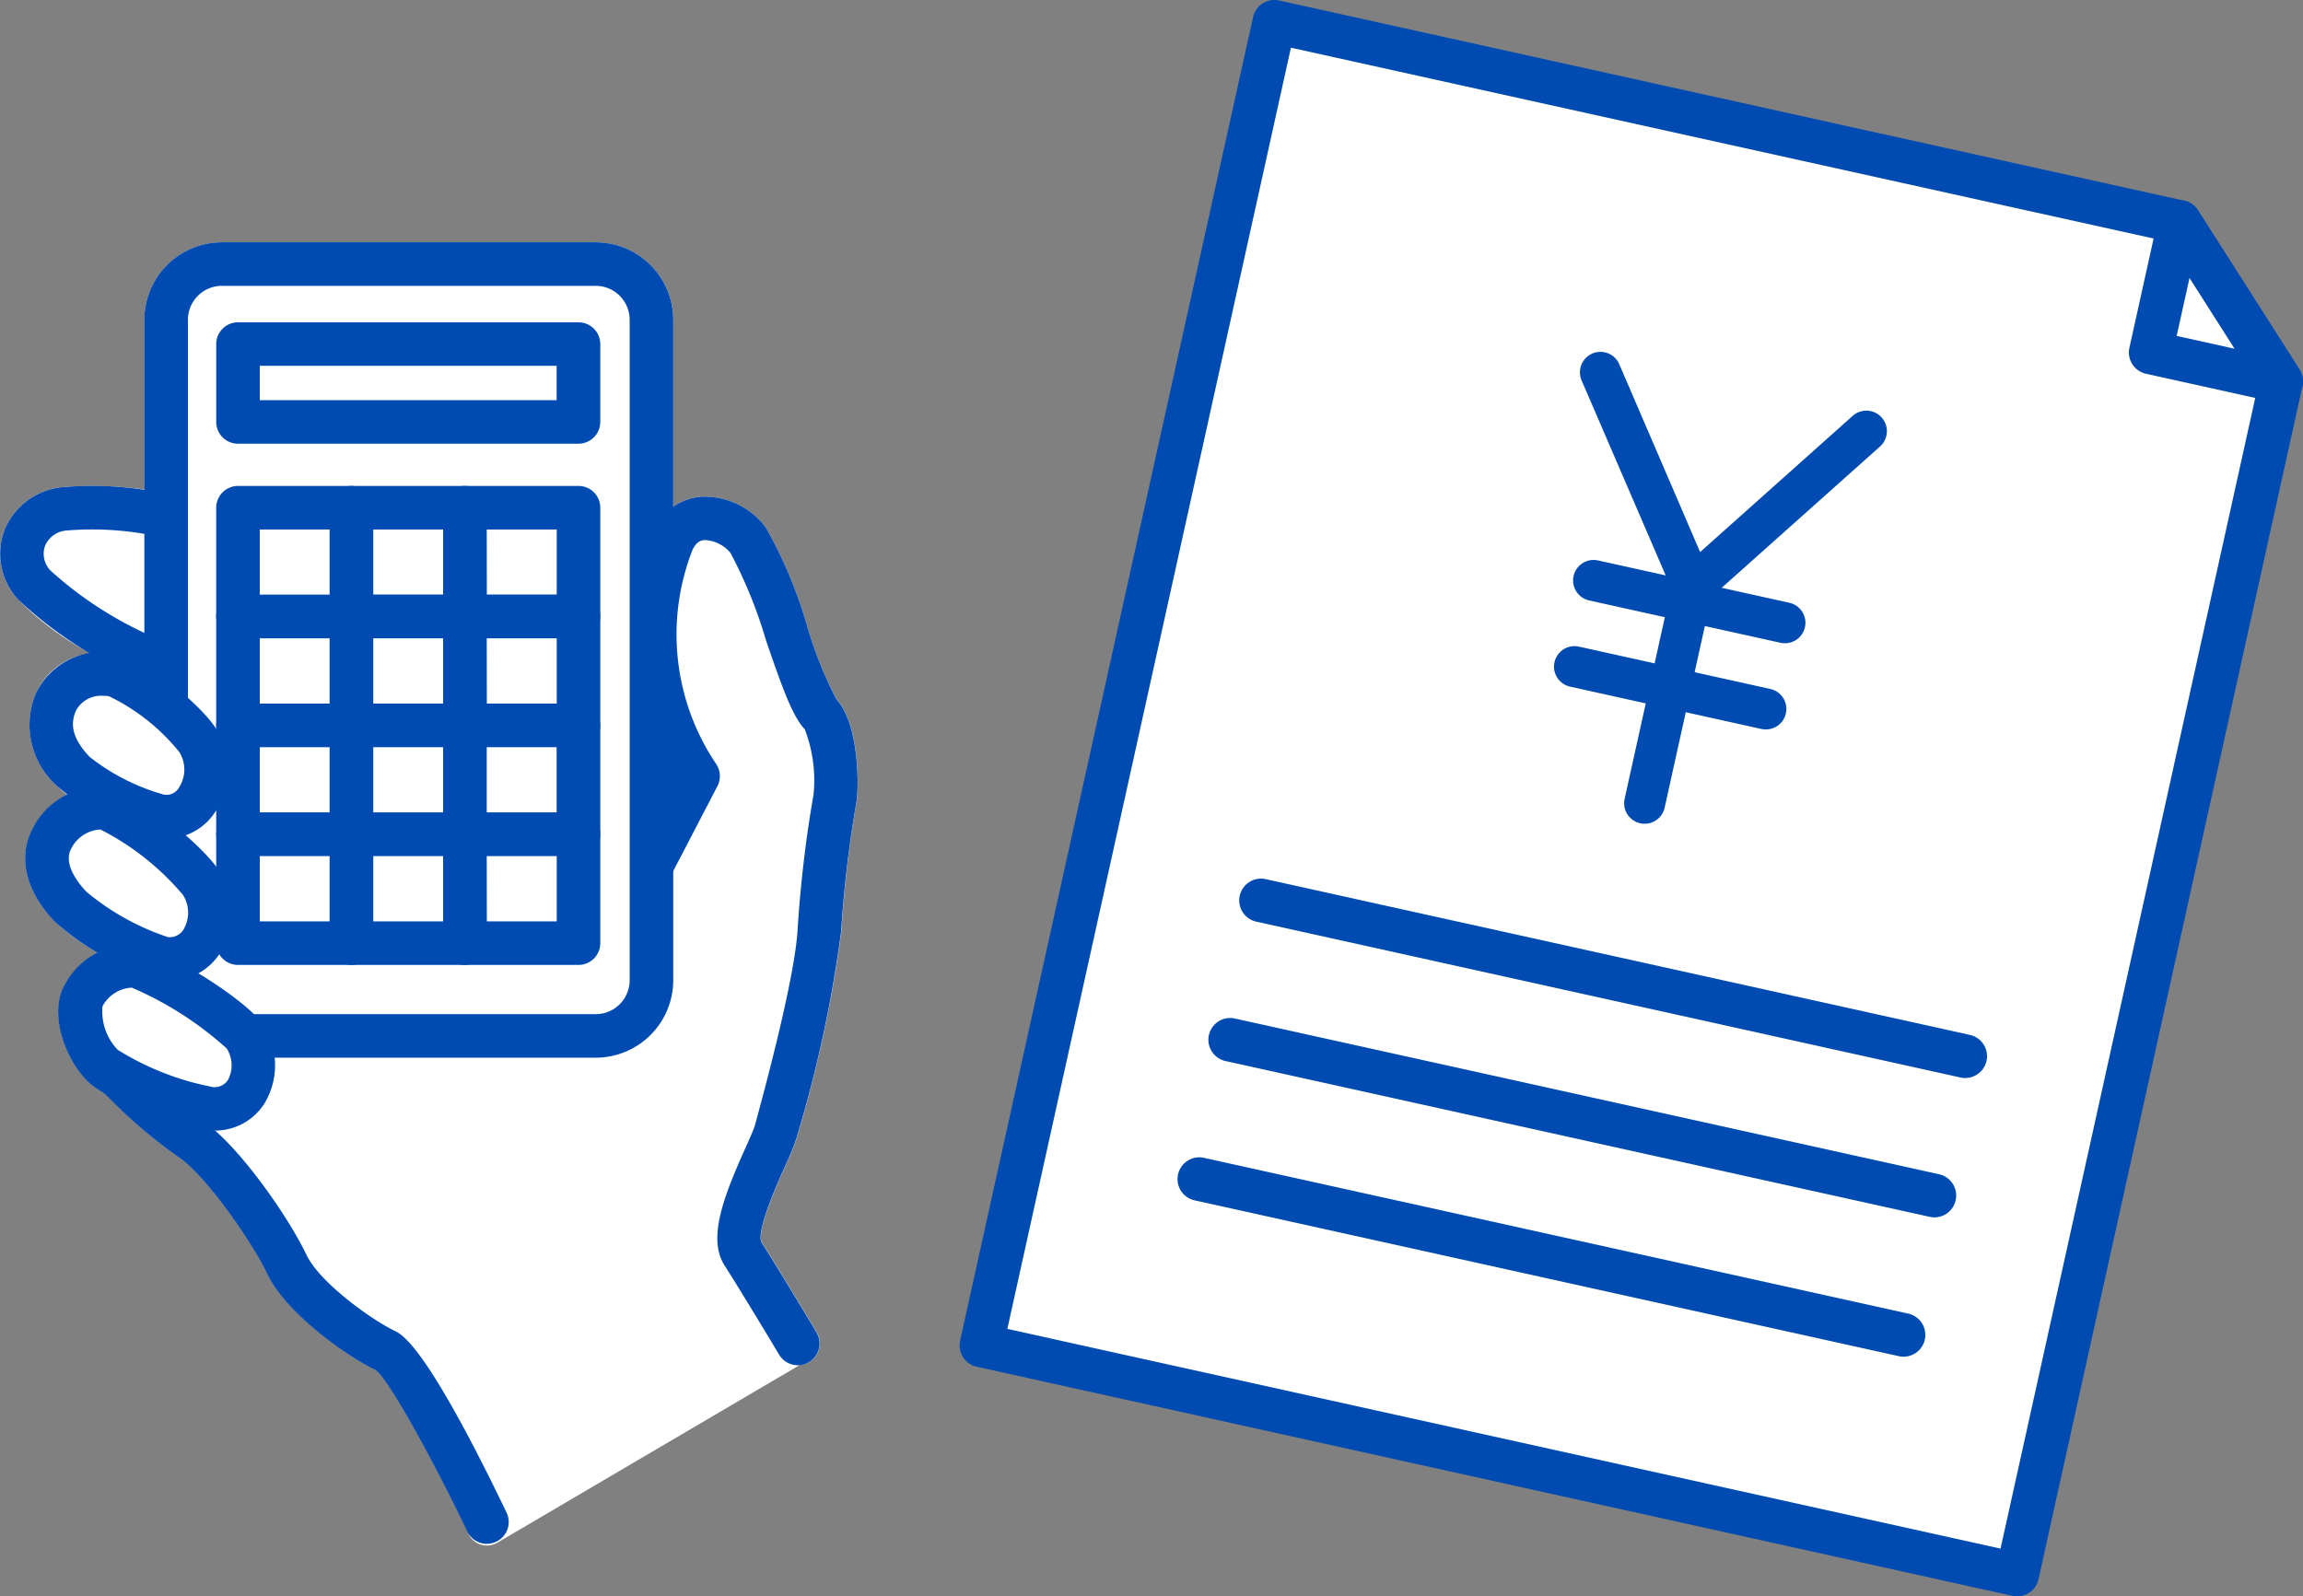
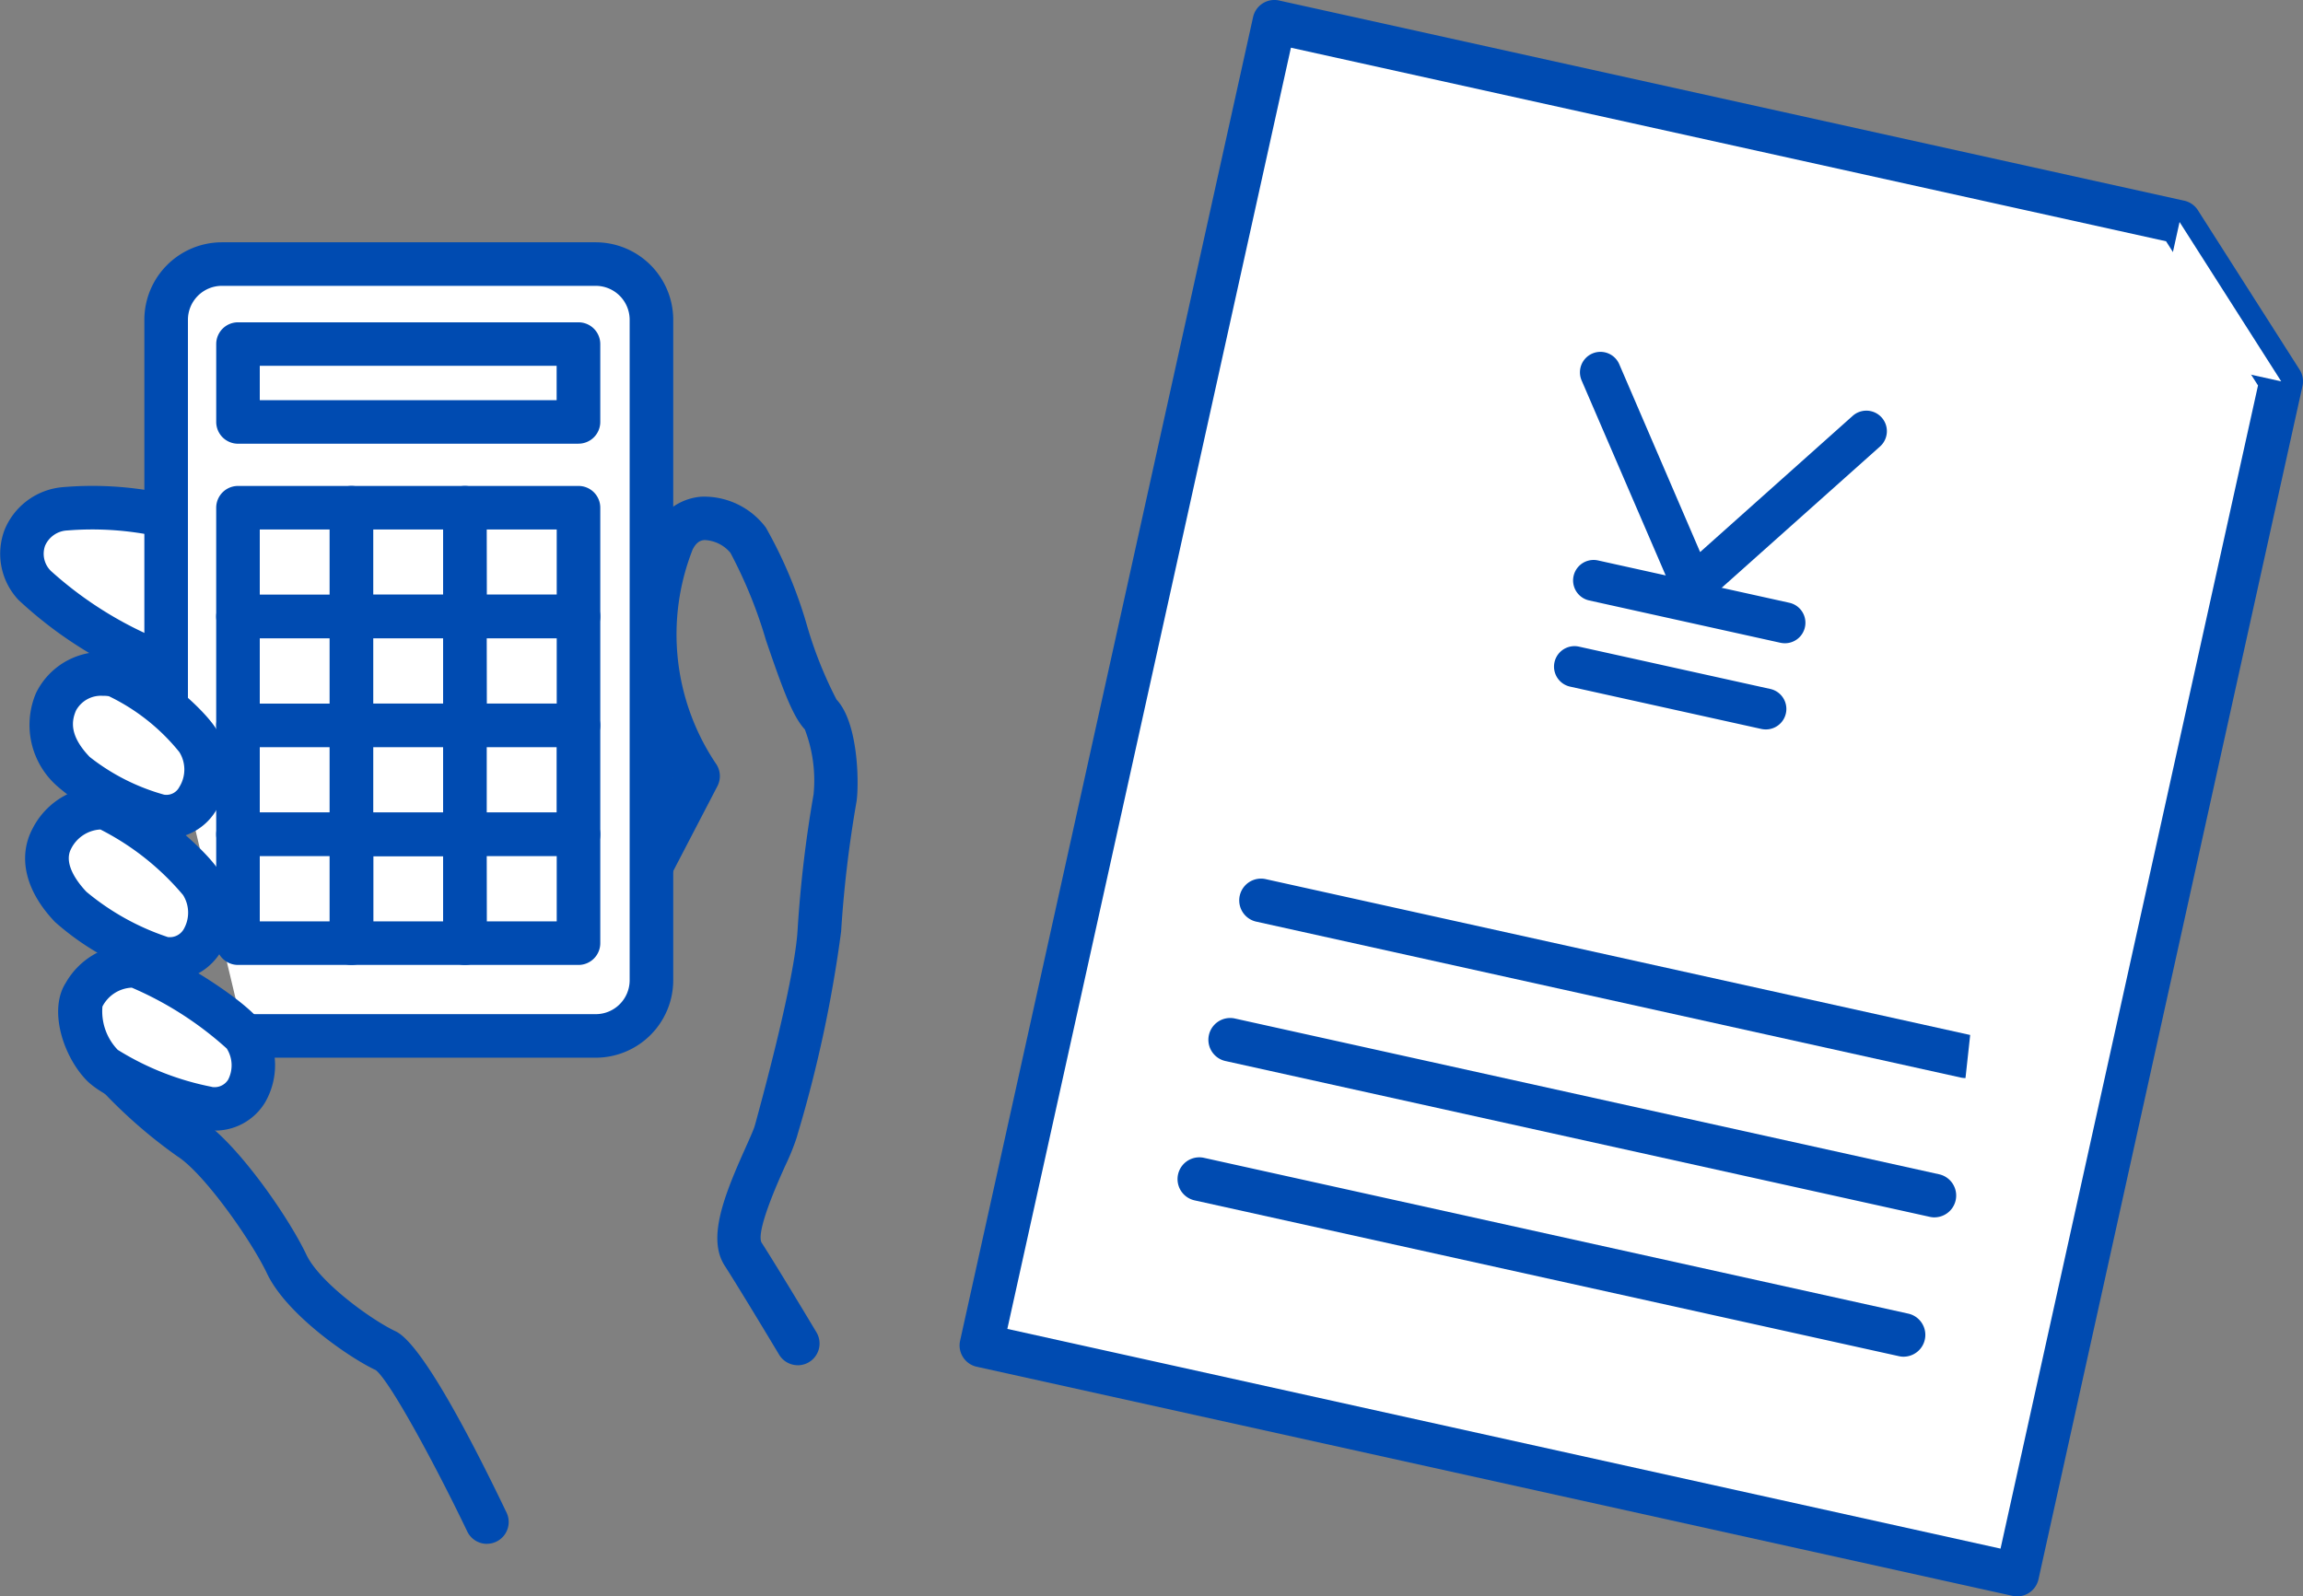
<svg xmlns="http://www.w3.org/2000/svg" width="112.411" height="77.941" viewBox="0 0 112.411 77.941">
  <rect x="0" y="0" width="112.411" height="77.941" fill="#808080" stroke="none" />
  <defs>
    <clipPath id="clip-path">
      <rect id="長方形_2241" data-name="長方形 2241" width="112.411" height="77.941" transform="translate(0 0)" fill="none" />
    </clipPath>
  </defs>
  <g id="グループ_2964" data-name="グループ 2964" transform="translate(0 -0.001)">
    <g id="グループ_2963" data-name="グループ 2963" clip-path="url(#clip-path)">
-       <path id="パス_1562" data-name="パス 1562" d="M40.834,34.154A20.014,20.014,0,0,1,39.4,30.58a21.983,21.983,0,0,0-2.018-4.823,3.8,3.8,0,0,0-3.157-1.506,2.671,2.671,0,0,0-1.363.488V15.614a3.787,3.787,0,0,0-3.783-3.782H10.833A3.787,3.787,0,0,0,7.05,15.614V23.9a18.751,18.751,0,0,0-3.951-.12,3.371,3.371,0,0,0-2.87,2.075A3.289,3.289,0,0,0,.9,29.291,14.8,14.8,0,0,0,4.41,31.9a3.331,3.331,0,0,0-2.647,1.935,3.979,3.979,0,0,0,1.08,4.59,4.42,4.42,0,0,0,.416.372A4.077,4.077,0,0,0,1.6,40.452c-.746,1.4-.347,3.061,1.093,4.563a10.617,10.617,0,0,0,2.084,1.5,4.4,4.4,0,0,0-1.555,1.471c-.844,1.3-.152,3.546,1,4.745a4.315,4.315,0,0,0,.925.681,23.337,23.337,0,0,0,3.523,3.042c1.2.766,3.523,3.923,4.374,5.72.946,2,4.016,4.115,5.306,4.715.668.508,2.84,4.489,4.47,7.884.011.023.029.04.041.062a.963.963,0,0,0,.045.131,1,1,0,0,0,1.37.356l14.766-8.678a1.038,1.038,0,0,0,.455-.139,1.063,1.063,0,0,0,.366-1.458c-.076-.127-1.87-3.122-2.687-4.392-.255-.58.806-2.945,1.155-3.723a11.281,11.281,0,0,0,.573-1.412l.034-.126a63.562,63.562,0,0,0,2.13-9.92A57.3,57.3,0,0,1,41.8,39.21c.137-.683.159-3.865-.964-5.056" fill="#fff" />
      <path id="パス_1563" data-name="パス 1563" d="M23.768,75.378a1.064,1.064,0,0,1-.959-.6c-1.63-3.4-3.8-7.376-4.47-7.884-1.289-.6-4.358-2.715-5.306-4.716-.769-1.621-3.083-4.9-4.374-5.72a24.236,24.236,0,0,1-3.62-3.141A1.063,1.063,0,1,1,6.581,51.85,22.679,22.679,0,0,0,9.8,54.661c1.742,1.109,4.256,4.708,5.155,6.6.639,1.35,3.183,3.189,4.356,3.74,1.249.588,3.634,5.138,5.414,8.851a1.063,1.063,0,0,1-.957,1.523" fill="#004bb1" />
      <path id="パス_1564" data-name="パス 1564" d="M38.941,66.657a1.063,1.063,0,0,1-.913-.518c-.019-.031-1.852-3.092-2.657-4.345-.851-1.324-.046-3.38,1.01-5.734.2-.45.411-.915.461-1.1l.036-.127c1.685-6.174,2.011-8.579,2.055-9.464a60.212,60.212,0,0,1,.777-6.576,6.945,6.945,0,0,0-.427-3.182c-.606-.642-1.113-2.068-1.893-4.342a22.6,22.6,0,0,0-1.738-4.278,1.74,1.74,0,0,0-1.266-.623c-.176.014-.383.079-.577.461a11.314,11.314,0,0,0,1.12,10.433,1.064,1.064,0,0,1,.088,1.122l-2.275,4.374a1.063,1.063,0,1,1-1.887-.981l1.981-3.807a13.393,13.393,0,0,1-.923-12.1,2.785,2.785,0,0,1,2.313-1.618,3.764,3.764,0,0,1,3.156,1.506,22.094,22.094,0,0,1,2.02,4.825,19.9,19.9,0,0,0,1.429,3.573c1.121,1.189,1.1,4.37.964,5.054a57.9,57.9,0,0,0-.739,6.268,63.383,63.383,0,0,1-2.128,9.917l-.035.127a11.4,11.4,0,0,1-.572,1.41c-.349.778-1.411,3.145-1.156,3.725.818,1.271,2.611,4.266,2.687,4.393a1.063,1.063,0,0,1-.911,1.609" fill="#004bb1" />
      <path id="パス_1565" data-name="パス 1565" d="M8.108,25.2a16.044,16.044,0,0,0-4.916-.357,2.205,2.205,0,0,0-1.5,3.745,19.214,19.214,0,0,0,6.415,3.907" fill="#fff" />
      <path id="パス_1566" data-name="パス 1566" d="M8.108,33.556a1.092,1.092,0,0,1-.363-.063A20.135,20.135,0,0,1,.9,29.29a3.29,3.29,0,0,1-.672-3.431,3.374,3.374,0,0,1,2.87-2.076,17.035,17.035,0,0,1,5.3.391,1.062,1.062,0,1,1-.566,2.048A15.109,15.109,0,0,0,3.289,25.9a1.243,1.243,0,0,0-1.088.744,1.171,1.171,0,0,0,.289,1.238,18.411,18.411,0,0,0,5.981,3.611,1.063,1.063,0,0,1-.363,2.063" fill="#004bb1" />
      <path id="パス_1567" data-name="パス 1567" d="M11.934,50.58H29.079a2.723,2.723,0,0,0,2.72-2.719V15.614a2.723,2.723,0,0,0-2.72-2.719H10.829a2.723,2.723,0,0,0-2.72,2.719v18.9" fill="#fff" />
      <path id="パス_1568" data-name="パス 1568" d="M29.08,51.642H11.934a1.063,1.063,0,1,1,0-2.126H29.08a1.657,1.657,0,0,0,1.654-1.656V15.614a1.658,1.658,0,0,0-1.654-1.657H10.829a1.659,1.659,0,0,0-1.656,1.657v18.9a1.064,1.064,0,1,1-2.127,0v-18.9a3.788,3.788,0,0,1,3.783-3.783H29.08a3.787,3.787,0,0,1,3.781,3.783V47.86a3.786,3.786,0,0,1-3.781,3.782" fill="#004bb1" />
      <path id="パス_1569" data-name="パス 1569" d="M10.25,54.125c-.924-.074-4.4-1.217-5.272-2.129s-1.384-2.642-.872-3.431a2.688,2.688,0,0,1,2.506-1.393c.911.152,4.791,2.506,5.366,3.476.912,1.538.173,3.629-1.728,3.477" fill="#fff" />
      <path id="パス_1570" data-name="パス 1570" d="M10.445,55.2c-.092,0-.185,0-.28-.012C9.1,55.1,5.328,53.9,4.211,52.731c-1.15-1.2-1.842-3.442-1-4.745a3.715,3.715,0,0,1,3.57-1.863c1.176.2,5.355,2.712,6.108,3.983a3.632,3.632,0,0,1,.043,3.731A2.849,2.849,0,0,1,10.445,55.2m-.11-2.131a.78.78,0,0,0,.8-.353,1.531,1.531,0,0,0-.068-1.522,16.747,16.747,0,0,0-4.635-2.972A1.7,1.7,0,0,0,5,49.143a2.717,2.717,0,0,0,.747,2.116,13.605,13.605,0,0,0,4.589,1.806" fill="#004bb1" />
      <path id="パス_1571" data-name="パス 1571" d="M8.1,46.811a12.384,12.384,0,0,1-4.645-2.532c-.874-.911-1.536-2.178-.923-3.328a2.7,2.7,0,0,1,2.556-1.495C6,39.607,9,41.849,9.826,43.126c.974,1.5.173,3.837-1.728,3.685" fill="#fff" />
      <path id="パス_1572" data-name="パス 1572" d="M8.265,47.881c-.083,0-.167,0-.251-.01h0a13.069,13.069,0,0,1-5.328-2.854c-1.438-1.5-1.837-3.168-1.094-4.565a3.765,3.765,0,0,1,3.67-2.045c1.37.228,4.564,2.763,5.457,4.14a3.745,3.745,0,0,1,.088,3.877,2.916,2.916,0,0,1-2.541,1.457m-.081-2.129a.785.785,0,0,0,.8-.417A1.62,1.62,0,0,0,8.935,43.7,12.928,12.928,0,0,0,4.9,40.5a1.7,1.7,0,0,0-1.432.948c-.4.76.392,1.718.752,2.095a12.2,12.2,0,0,0,3.964,2.207" fill="#004bb1" />
      <path id="パス_1573" data-name="パス 1573" d="M7.824,39.847a11.013,11.013,0,0,1-4.218-2.158,3.009,3.009,0,0,1-.872-3.431A2.517,2.517,0,0,1,5.5,32.944a10.4,10.4,0,0,1,4.146,3.187c1.062,1.6-.009,4.036-1.818,3.716" fill="#fff" />
      <path id="パス_1574" data-name="パス 1574" d="M8.146,40.939a2.919,2.919,0,0,1-.506-.045,11.849,11.849,0,0,1-4.8-2.469,3.976,3.976,0,0,1-1.08-4.591A3.572,3.572,0,0,1,5.671,31.9c1.3.216,4,2.358,4.857,3.647a3.722,3.722,0,0,1,.005,4.048,2.831,2.831,0,0,1-2.387,1.348m-3.1-6.967a1.384,1.384,0,0,0-1.333.71c-.22.505-.342,1.221.665,2.272A10.364,10.364,0,0,0,8.009,38.8h0a.708.708,0,0,0,.744-.374,1.612,1.612,0,0,0,0-1.707,9.976,9.976,0,0,0-3.437-2.726,1.709,1.709,0,0,0-.277-.021" fill="#004bb1" />
      <rect id="長方形_2228" data-name="長方形 2228" width="16.616" height="3.804" transform="translate(11.617 16.798)" fill="#fff" />
      <path id="パス_1575" data-name="パス 1575" d="M28.233,21.665H11.617A1.063,1.063,0,0,1,10.554,20.6V16.8a1.062,1.062,0,0,1,1.063-1.062H28.233A1.062,1.062,0,0,1,29.3,16.8v3.8a1.063,1.063,0,0,1-1.063,1.063M12.68,19.539H27.17V17.861H12.68Z" fill="#004bb1" />
      <rect id="長方形_2229" data-name="長方形 2229" width="5.539" height="5.315" transform="translate(11.617 24.79)" fill="#fff" />
      <path id="パス_1576" data-name="パス 1576" d="M17.156,31.168H11.617A1.064,1.064,0,0,1,10.553,30.1V24.79a1.064,1.064,0,0,1,1.064-1.063h5.539a1.063,1.063,0,0,1,1.063,1.063V30.1a1.063,1.063,0,0,1-1.063,1.063M12.68,29.042h3.412V25.854H12.68Z" fill="#004bb1" />
      <rect id="長方形_2230" data-name="長方形 2230" width="5.539" height="5.315" transform="translate(17.156 24.79)" fill="#fff" />
      <path id="パス_1577" data-name="パス 1577" d="M22.695,31.168H17.156A1.064,1.064,0,0,1,16.092,30.1V24.79a1.064,1.064,0,0,1,1.064-1.063h5.539a1.063,1.063,0,0,1,1.063,1.063V30.1a1.063,1.063,0,0,1-1.063,1.063m-4.476-2.126h3.412V25.854H18.219Z" fill="#004bb1" />
      <rect id="長方形_2231" data-name="長方形 2231" width="5.539" height="5.315" transform="translate(22.694 24.79)" fill="#fff" />
      <path id="パス_1578" data-name="パス 1578" d="M28.233,31.168H22.695A1.064,1.064,0,0,1,21.631,30.1V24.79a1.064,1.064,0,0,1,1.064-1.063h5.538A1.062,1.062,0,0,1,29.3,24.79V30.1a1.062,1.062,0,0,1-1.062,1.063m-4.475-2.126h3.411V25.854H23.758Z" fill="#004bb1" />
      <rect id="長方形_2232" data-name="長方形 2232" width="5.539" height="5.315" transform="translate(11.617 30.105)" fill="#fff" />
      <path id="パス_1579" data-name="パス 1579" d="M17.156,36.483H11.617a1.065,1.065,0,0,1-1.064-1.064V30.1a1.065,1.065,0,0,1,1.064-1.064h5.539A1.064,1.064,0,0,1,18.219,30.1v5.314a1.064,1.064,0,0,1-1.063,1.064M12.68,34.357h3.412V31.168H12.68Z" fill="#004bb1" />
      <rect id="長方形_2233" data-name="長方形 2233" width="5.539" height="5.315" transform="translate(17.156 30.105)" fill="#fff" />
      <path id="パス_1580" data-name="パス 1580" d="M22.695,36.483H17.156a1.065,1.065,0,0,1-1.064-1.064V30.1a1.065,1.065,0,0,1,1.064-1.064h5.539A1.064,1.064,0,0,1,23.758,30.1v5.314a1.064,1.064,0,0,1-1.063,1.064m-4.476-2.126h3.412V31.168H18.219Z" fill="#004bb1" />
      <rect id="長方形_2234" data-name="長方形 2234" width="5.539" height="5.315" transform="translate(22.694 30.105)" fill="#fff" />
      <path id="パス_1581" data-name="パス 1581" d="M28.233,36.483H22.695a1.065,1.065,0,0,1-1.064-1.064V30.1a1.065,1.065,0,0,1,1.064-1.064h5.538A1.063,1.063,0,0,1,29.3,30.1v5.314a1.063,1.063,0,0,1-1.062,1.064m-4.475-2.126h3.411V31.168H23.758Z" fill="#004bb1" />
      <rect id="長方形_2235" data-name="長方形 2235" width="5.539" height="5.315" transform="translate(11.617 35.42)" fill="#fff" />
      <path id="パス_1582" data-name="パス 1582" d="M17.156,41.8H11.617a1.064,1.064,0,0,1-1.064-1.063V35.419a1.063,1.063,0,0,1,1.064-1.062h5.539a1.062,1.062,0,0,1,1.063,1.062v5.316A1.063,1.063,0,0,1,17.156,41.8M12.68,39.672h3.412V36.483H12.68Z" fill="#004bb1" />
      <rect id="長方形_2236" data-name="長方形 2236" width="5.539" height="5.315" transform="translate(17.156 35.42)" fill="#fff" />
      <path id="パス_1583" data-name="パス 1583" d="M22.695,41.8H17.156a1.064,1.064,0,0,1-1.064-1.063V35.419a1.063,1.063,0,0,1,1.064-1.062h5.539a1.062,1.062,0,0,1,1.063,1.062v5.316A1.063,1.063,0,0,1,22.695,41.8m-4.476-2.126h3.412V36.483H18.219Z" fill="#004bb1" />
      <rect id="長方形_2237" data-name="長方形 2237" width="5.539" height="5.315" transform="translate(22.694 35.42)" fill="#fff" />
      <path id="パス_1584" data-name="パス 1584" d="M28.233,41.8H22.695a1.064,1.064,0,0,1-1.064-1.063V35.419a1.063,1.063,0,0,1,1.064-1.062h5.538A1.061,1.061,0,0,1,29.3,35.419v5.316A1.062,1.062,0,0,1,28.233,41.8m-4.475-2.126h3.411V36.483H23.758Z" fill="#004bb1" />
      <rect id="長方形_2238" data-name="長方形 2238" width="5.539" height="5.315" transform="translate(11.617 40.735)" fill="#fff" />
      <path id="パス_1585" data-name="パス 1585" d="M17.156,47.113H11.617a1.065,1.065,0,0,1-1.064-1.064V40.735a1.065,1.065,0,0,1,1.064-1.064h5.539a1.064,1.064,0,0,1,1.063,1.064v5.314a1.064,1.064,0,0,1-1.063,1.064M12.68,44.987h3.412V41.8H12.68Z" fill="#004bb1" />
-       <rect id="長方形_2239" data-name="長方形 2239" width="5.539" height="5.315" transform="translate(17.156 40.735)" fill="#fff" />
      <path id="パス_1586" data-name="パス 1586" d="M22.695,47.113H17.156a1.065,1.065,0,0,1-1.064-1.064V40.735a1.065,1.065,0,0,1,1.064-1.064h5.539a1.064,1.064,0,0,1,1.063,1.064v5.314a1.064,1.064,0,0,1-1.063,1.064m-4.476-2.126h3.412V41.8H18.219Z" fill="#004bb1" />
      <rect id="長方形_2240" data-name="長方形 2240" width="5.539" height="5.315" transform="translate(22.694 40.735)" fill="#fff" />
      <path id="パス_1587" data-name="パス 1587" d="M28.233,47.113H22.695a1.065,1.065,0,0,1-1.064-1.064V40.735a1.065,1.065,0,0,1,1.064-1.064h5.538A1.063,1.063,0,0,1,29.3,40.735v5.314a1.063,1.063,0,0,1-1.062,1.064m-4.475-2.126h3.411V41.8H23.758Z" fill="#004bb1" />
      <path id="パス_1588" data-name="パス 1588" d="M106.386,10.839,62.2,1.062,47.9,65.691,98.457,76.878,111.348,18.62Z" fill="#fff" />
      <path id="パス_1589" data-name="パス 1589" d="M98.457,77.942a1.045,1.045,0,0,1-.229-.026L47.672,66.73a1.065,1.065,0,0,1-.809-1.268L61.164.833A1.065,1.065,0,0,1,62.432.025L106.615,9.8a1.057,1.057,0,0,1,.667.467l4.962,7.781a1.064,1.064,0,0,1,.142.8L99.5,77.108a1.065,1.065,0,0,1-1.038.834M49.169,64.883,97.648,75.611,110.215,18.82l-4.488-7.039L63.011,2.33Z" fill="#004bb1" />
      <path id="パス_1590" data-name="パス 1590" d="M91.1,21.052l-8.065,7.2-.638-.141-4.274-9.93" fill="#fff" />
      <path id="パス_1591" data-name="パス 1591" d="M83.036,29.253a1.067,1.067,0,0,1-.217-.023l-.638-.142a1,1,0,0,1-.7-.581L77.2,18.576a1,1,0,0,1,1.838-.791l3.946,9.17,7.446-6.649A1,1,0,1,1,91.766,21.8L83.7,29a1,1,0,0,1-.666.254" fill="#004bb1" />
      <line id="線_65" data-name="線 65" y1="11.037" x2="2.442" transform="translate(80.275 28.182)" fill="#fff" />
-       <path id="パス_1592" data-name="パス 1592" d="M80.276,40.219a1.074,1.074,0,0,1-.217-.023A1,1,0,0,1,79.3,39l2.443-11.037a1,1,0,1,1,1.953.432L81.252,39.435a1,1,0,0,1-.976.784" fill="#004bb1" />
      <line id="線_66" data-name="線 66" x2="9.337" y2="2.066" transform="translate(77.784 28.341)" fill="#fff" />
      <path id="パス_1593" data-name="パス 1593" d="M87.122,31.407a1.074,1.074,0,0,1-.217-.023l-9.337-2.067A1,1,0,0,1,78,27.364l9.337,2.066a1,1,0,0,1-.215,1.977" fill="#004bb1" />
-       <line id="線_67" data-name="線 67" x2="9.337" y2="2.066" transform="translate(76.853 32.549)" fill="#fff" />
      <path id="パス_1594" data-name="パス 1594" d="M86.192,35.615a1.074,1.074,0,0,1-.217-.023l-9.338-2.067a1,1,0,0,1,.432-1.953l9.338,2.066a1,1,0,0,1-.215,1.977" fill="#004bb1" />
      <line id="線_68" data-name="線 68" x2="34.386" y2="7.609" transform="translate(61.55 43.964)" fill="#fff" />
-       <path id="パス_1595" data-name="パス 1595" d="M95.937,52.637a1.132,1.132,0,0,1-.23-.025L61.321,45a1.063,1.063,0,1,1,.459-2.076l34.386,7.609a1.064,1.064,0,0,1-.229,2.1" fill="#004bb1" />
+       <path id="パス_1595" data-name="パス 1595" d="M95.937,52.637a1.132,1.132,0,0,1-.23-.025L61.321,45a1.063,1.063,0,1,1,.459-2.076l34.386,7.609" fill="#004bb1" />
      <line id="線_69" data-name="線 69" x2="34.386" y2="7.609" transform="translate(60.045 50.767)" fill="#fff" />
      <path id="パス_1596" data-name="パス 1596" d="M94.432,59.439a1.132,1.132,0,0,1-.23-.025L59.816,51.805a1.063,1.063,0,1,1,.459-2.076l34.386,7.608a1.064,1.064,0,0,1-.229,2.1" fill="#004bb1" />
      <line id="線_70" data-name="線 70" x2="34.386" y2="7.609" transform="translate(58.54 57.57)" fill="#fff" />
      <path id="パス_1597" data-name="パス 1597" d="M92.926,66.242a1.132,1.132,0,0,1-.23-.025L58.31,58.608a1.063,1.063,0,1,1,.459-2.076L93.155,64.14a1.064,1.064,0,0,1-.229,2.1" fill="#004bb1" />
      <path id="パス_1598" data-name="パス 1598" d="M111.348,18.621l-6.372-1.41,1.41-6.371Z" fill="#fff" />
-       <path id="パス_1599" data-name="パス 1599" d="M111.348,19.683a1.117,1.117,0,0,1-.23-.025l-6.371-1.409a1.064,1.064,0,0,1-.809-1.268l1.41-6.372a1.063,1.063,0,0,1,1.934-.342l4.962,7.781a1.063,1.063,0,0,1-.9,1.635m-5.1-3.281,2.827.626-2.2-3.454Z" fill="#004bb1" />
    </g>
  </g>
</svg>